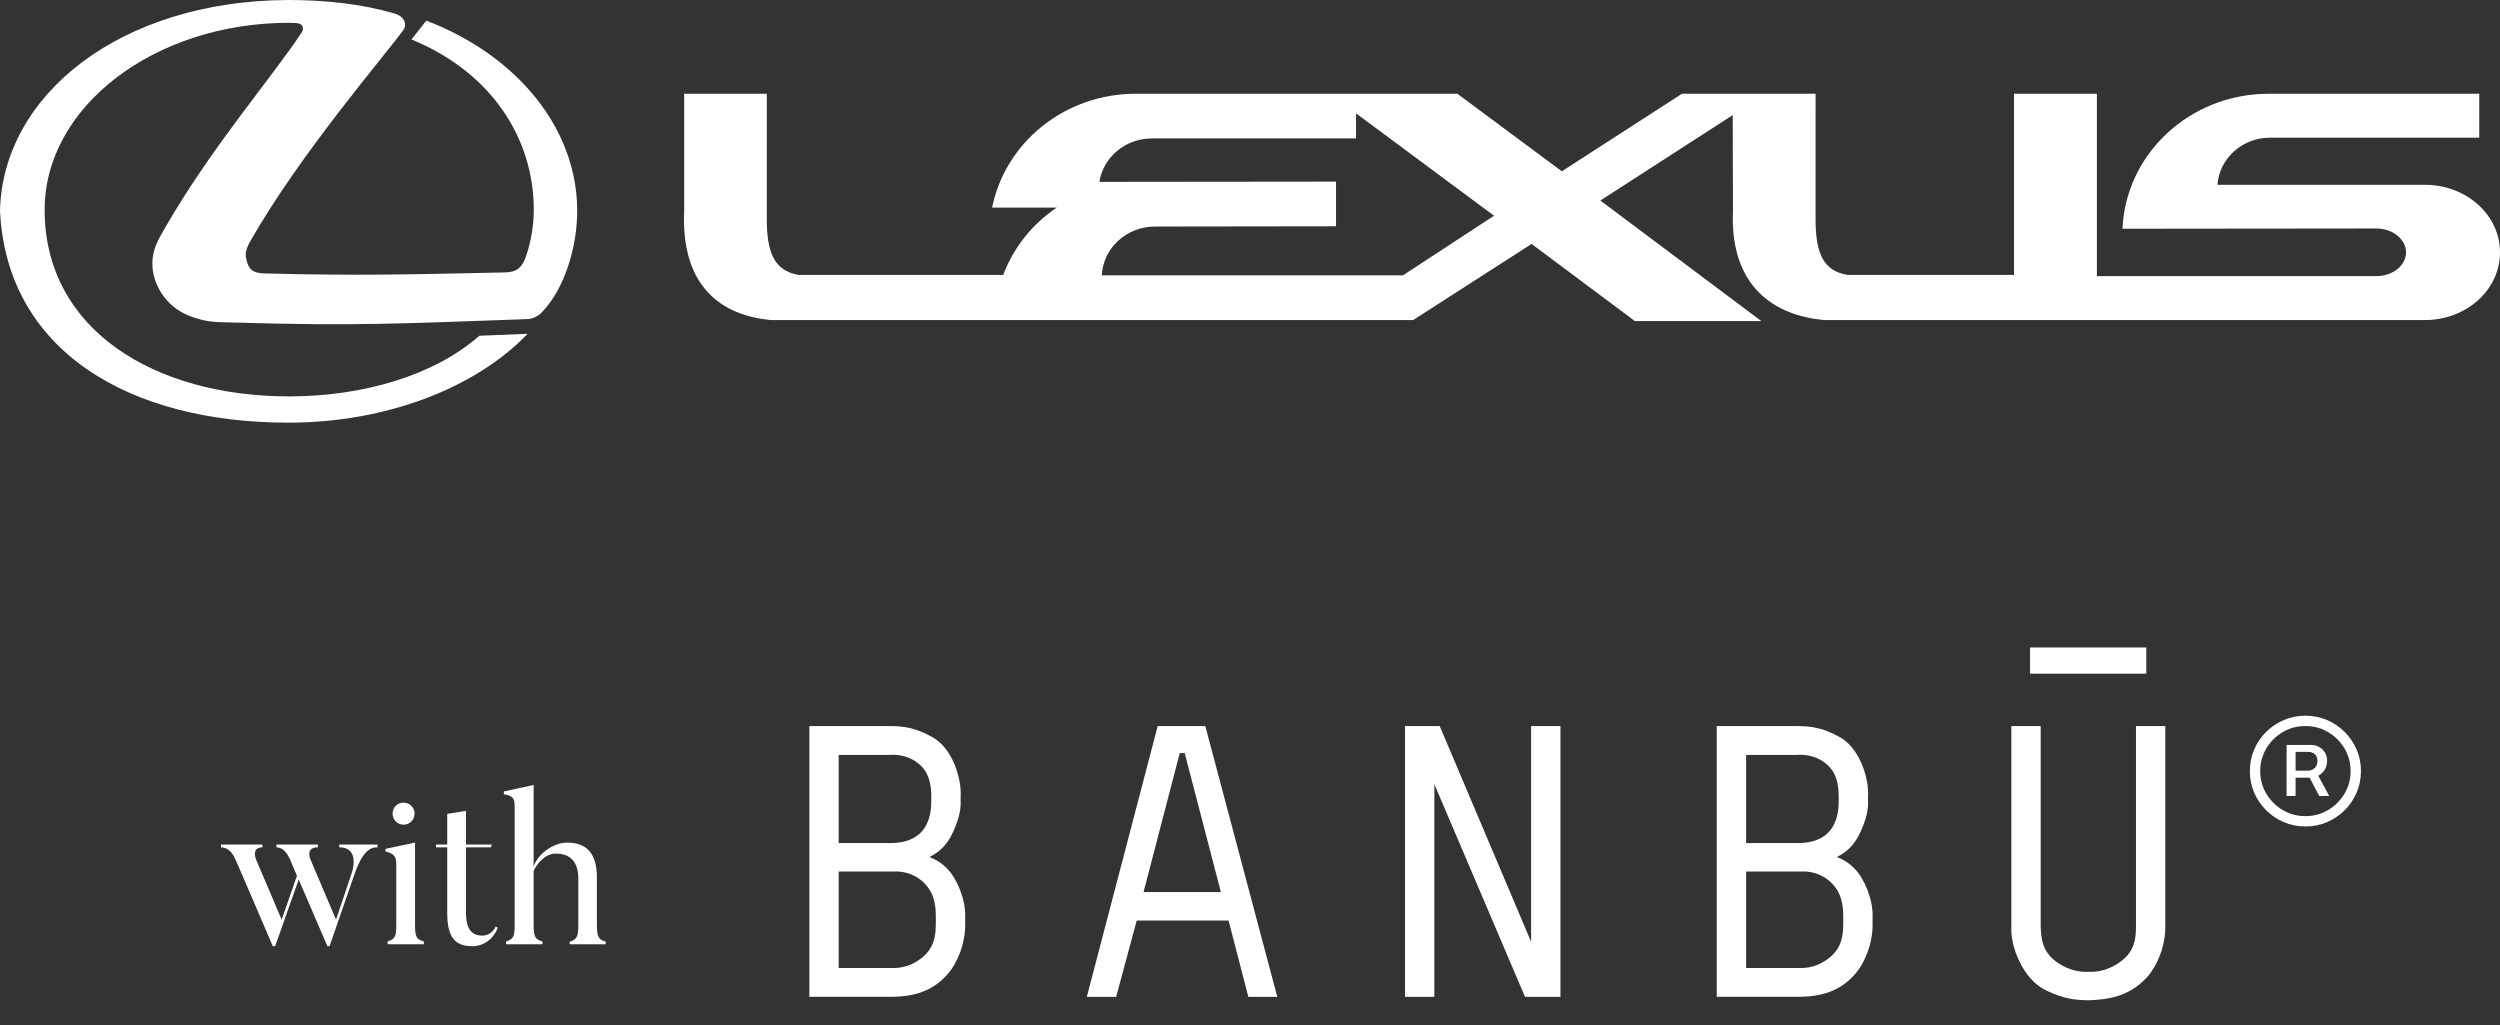
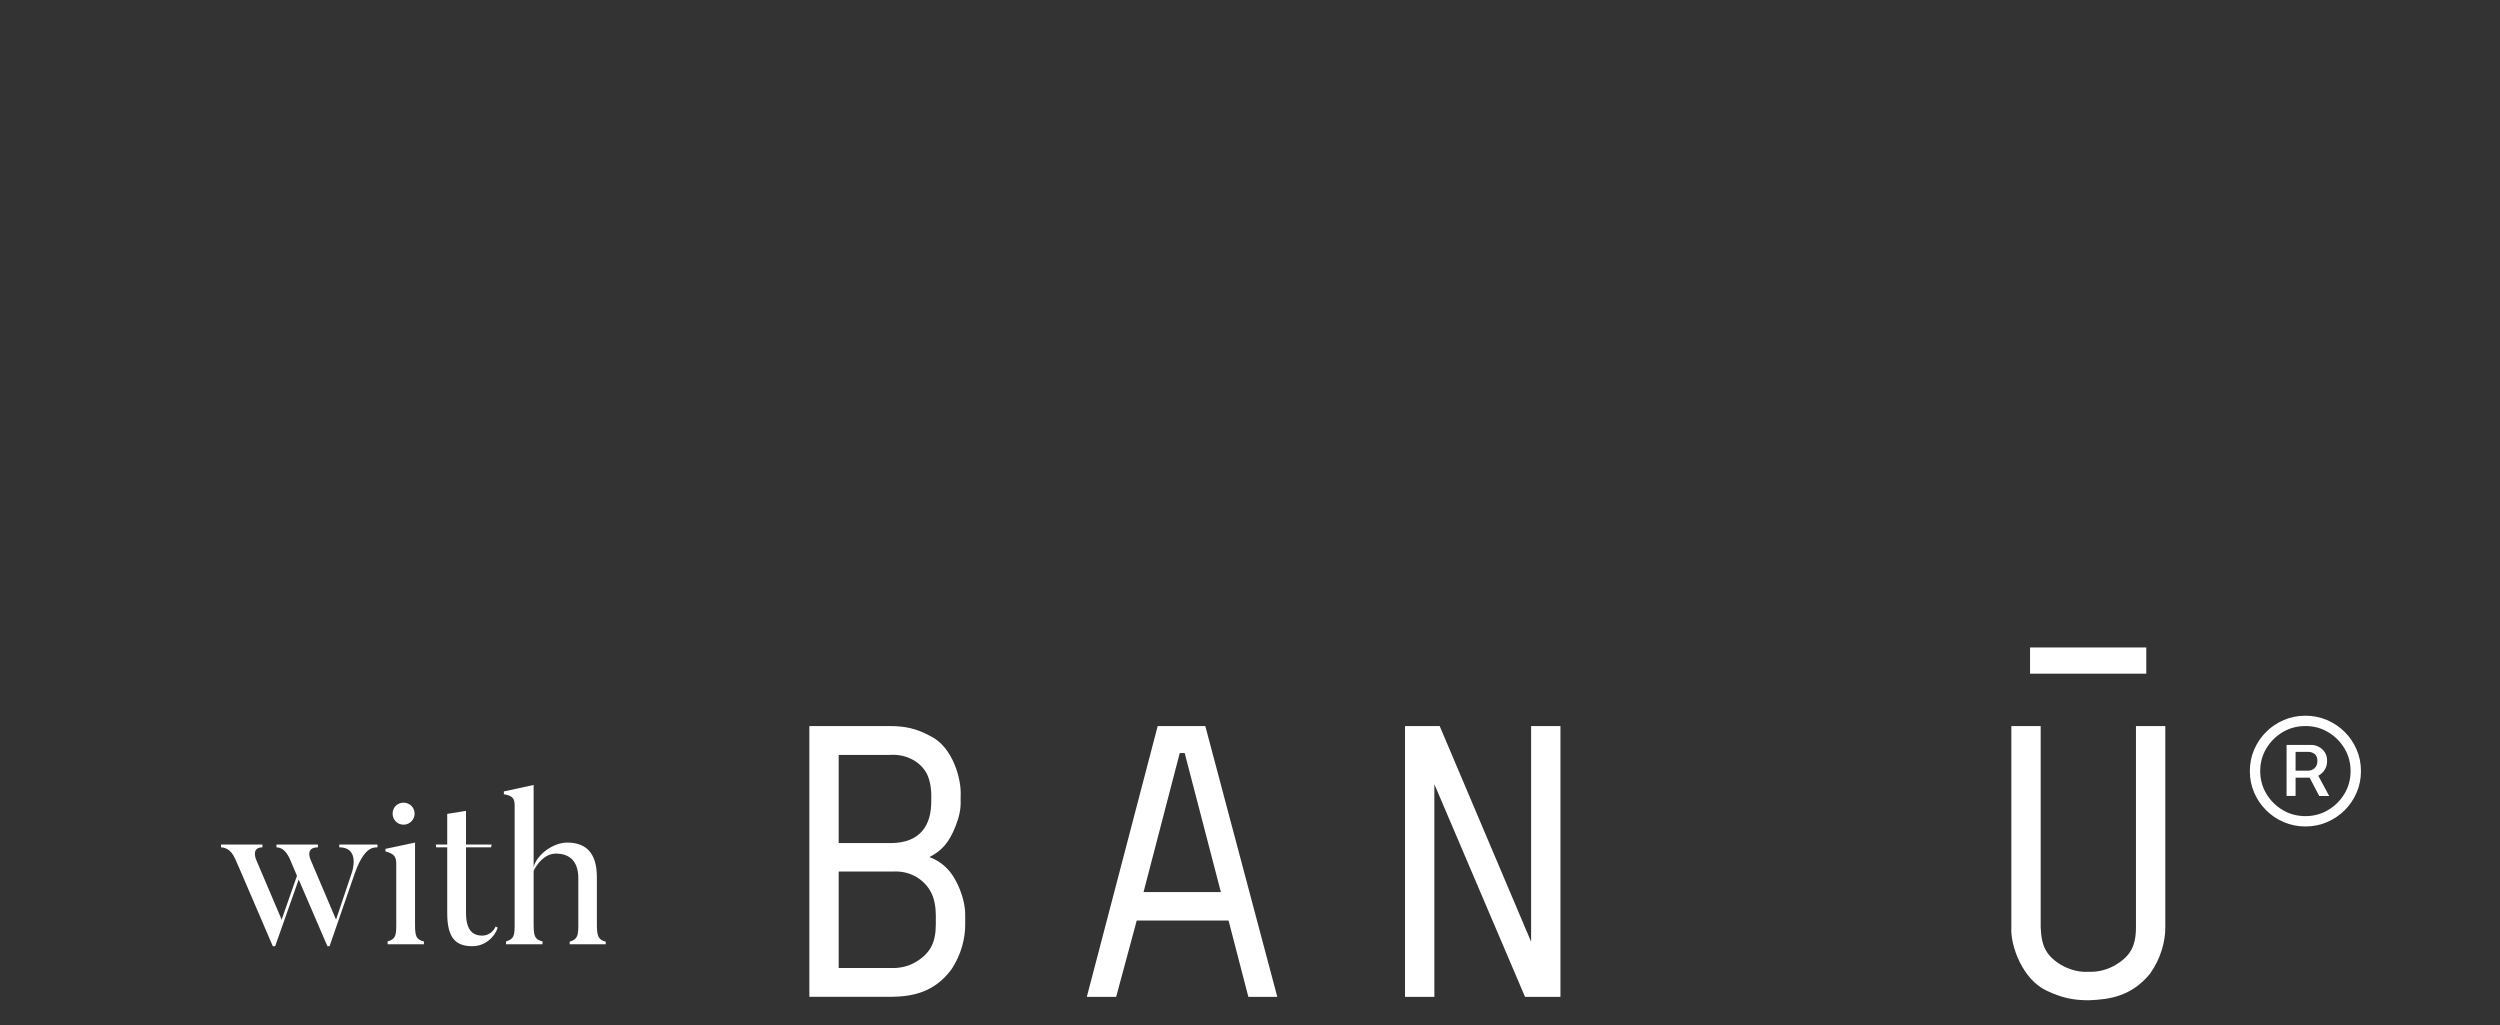
<svg xmlns="http://www.w3.org/2000/svg" fill="none" viewBox="0 0 278 114" height="114" width="278">
  <rect x="0" y="0" width="278" height="114" fill="#333333" stroke="none" />
  <path fill="white" d="M37.727 93.912H41.975V94.224C41.375 94.224 40.439 94.32 39.431 97.176L36.647 105.216H36.407L33.215 97.8L30.599 105.216H30.335C26.399 96 26.135 95.472 26.135 95.472C25.631 94.344 24.935 94.248 24.575 94.224V93.912H29.183V94.224C27.839 94.224 28.511 95.664 28.511 95.664L31.319 102.264L33.023 97.392C32.303 95.664 32.207 95.472 32.207 95.472C31.679 94.344 31.103 94.248 30.743 94.224V93.912H35.351V94.224C33.815 94.224 34.583 95.712 34.583 95.712L37.367 102.264L39.119 97.056C39.119 97.056 40.127 94.224 37.727 94.224V93.912ZM44.88 91.704C44.184 91.704 43.656 91.152 43.656 90.48C43.656 89.784 44.184 89.256 44.88 89.256C45.552 89.256 46.104 89.784 46.104 90.48C46.104 91.152 45.552 91.704 44.88 91.704ZM47.136 104.688V105H43.104V104.688C44.016 104.424 44.064 103.992 44.064 102.768V96.12C44.064 95.28 43.872 94.944 42.864 94.68V94.392L46.152 93.696V102.768C46.152 104.112 46.272 104.472 47.136 104.688ZM55.107 103.032L55.347 103.152C55.011 104.208 53.931 105.216 52.539 105.216C50.787 105.216 49.731 104.448 49.731 101.544V94.224H48.507L48.459 93.912H49.731V90.504L51.819 90.168V93.912H54.675L54.603 94.224H51.819V101.472C51.819 103.392 52.515 104.04 53.643 104.04C54.339 104.04 54.915 103.536 55.107 103.032ZM67.356 104.712V105H63.349V104.712C64.26 104.448 64.308 103.992 64.308 102.768V97.656C64.308 95.928 63.492 94.92 61.812 94.92C60.612 94.92 59.724 96.024 59.34 96.84V102.768C59.34 104.088 59.461 104.472 60.325 104.688V105H56.269V104.688C57.181 104.424 57.228 103.992 57.228 102.768V89.616C57.228 88.776 57.013 88.488 56.029 88.32V88.008L59.34 87.288V96.408C59.7 95.04 61.501 93.696 63.06 93.696C65.028 93.696 66.373 94.68 66.373 97.56V102.768C66.373 104.088 66.516 104.496 67.356 104.712Z" />
  <g clip-path="url(#clip0_3145_368)">
    <path fill="white" d="M107.33 102.868C107.33 104.221 106.946 106.12 105.758 107.85C103.853 110.382 101.436 110.806 99.151 110.847H90V80.74H98.941C100.632 80.74 101.865 80.995 103.432 81.837C105.932 83.021 106.95 86.651 106.823 88.55V89.055C106.864 89.943 106.653 90.873 106.27 91.843C105.548 93.701 104.698 94.63 103.346 95.304C104.15 95.6 104.83 96.064 105.338 96.611C106.398 97.667 107.371 99.99 107.33 101.848V102.859V102.868ZM103.56 88.595C103.56 87.539 103.391 86.737 103.094 86.104C102.459 84.797 100.851 83.782 98.859 83.95H93.262V93.751H99.106C102.281 93.71 103.597 91.852 103.556 88.978V88.6L103.56 88.595ZM104.067 101.898C104.067 100.842 103.898 99.999 103.601 99.366C102.966 98.013 101.44 96.788 99.279 96.916H93.262V107.641H99.065C100.042 107.682 100.97 107.472 101.774 107.008C103.428 106.038 104.063 104.854 104.063 102.786V101.898H104.067Z" />
    <path fill="white" d="M138.818 110.852L136.616 102.363H126.405L124.116 110.852H120.854L128.735 80.74H134.03L142.035 110.852H138.814H138.818ZM131.741 83.741H131.188L127.163 99.198H135.762L131.737 83.741H131.741Z" />
    <path fill="white" d="M169.584 110.852L159.5 87.202V110.852H156.238V80.74H160.094L170.26 104.726V80.74H173.522V110.852H169.584Z" />
-     <path fill="white" d="M208.232 102.868C208.232 104.221 207.848 106.12 206.66 107.85C204.755 110.382 202.338 110.806 200.054 110.847H190.902V80.74H199.844C201.534 80.74 202.768 80.995 204.335 81.837C206.834 83.021 207.853 86.651 207.725 88.55V89.055C207.766 89.943 207.556 90.873 207.172 91.843C206.45 93.701 205.6 94.63 204.248 95.304C205.052 95.6 205.733 96.064 206.24 96.611C207.3 97.667 208.273 99.99 208.232 101.848V102.859V102.868ZM204.463 88.595C204.463 87.539 204.294 86.737 203.997 86.104C203.362 84.797 201.753 83.782 199.761 83.95H194.169V93.751H200.013C203.188 93.71 204.504 91.852 204.463 88.978V88.6V88.595ZM204.97 101.898C204.97 100.842 204.801 99.999 204.504 99.366C203.869 98.013 202.343 96.788 200.182 96.916H194.169V107.641H199.972C200.949 107.682 201.877 107.472 202.681 107.008C204.335 106.038 204.97 104.854 204.97 102.786V101.898Z" />
    <path fill="white" d="M240.781 103.164C240.781 104.644 240.315 106.543 239.086 108.274C237.012 110.806 234.554 111.148 232.265 111.229C230.575 111.229 229.3 110.974 227.605 110.173C224.932 108.948 223.538 105.191 223.662 103.119V80.739H226.924V103.123C226.965 104.18 227.134 105.068 227.518 105.701C228.235 107.008 230.314 108.192 232.224 108.064C233.197 108.105 234.129 107.896 235.02 107.431C236.843 106.42 237.519 105.277 237.519 103.123V80.739H240.781V103.164ZM225.741 74.915V72H238.666V74.915H225.741Z" />
    <path fill="white" d="M256.361 91.902C255.506 91.902 254.707 91.742 253.962 91.423C253.217 91.105 252.559 90.663 251.993 90.098C251.426 89.533 250.983 88.882 250.663 88.135C250.343 87.388 250.184 86.596 250.184 85.744C250.184 84.893 250.343 84.096 250.663 83.353C250.983 82.611 251.426 81.955 251.993 81.391C252.559 80.826 253.213 80.384 253.962 80.065C254.707 79.747 255.511 79.587 256.361 79.587C257.21 79.587 258.015 79.747 258.759 80.065C259.504 80.384 260.162 80.826 260.729 81.391C261.295 81.955 261.738 82.611 262.058 83.353C262.378 84.096 262.538 84.897 262.538 85.744C262.538 86.591 262.378 87.393 262.058 88.135C261.738 88.878 261.295 89.533 260.729 90.098C260.162 90.663 259.504 91.105 258.759 91.423C258.015 91.742 257.215 91.902 256.361 91.902ZM256.361 90.754C257.288 90.754 258.129 90.526 258.887 90.075C259.646 89.624 260.253 89.019 260.706 88.263C261.158 87.507 261.386 86.664 261.386 85.744C261.386 84.824 261.158 83.982 260.706 83.226C260.253 82.47 259.646 81.864 258.887 81.413C258.129 80.963 257.284 80.735 256.361 80.735C255.438 80.735 254.593 80.963 253.834 81.413C253.076 81.864 252.468 82.47 252.016 83.226C251.563 83.982 251.335 84.824 251.335 85.744C251.335 86.664 251.563 87.507 252.016 88.263C252.468 89.019 253.076 89.624 253.834 90.075C254.593 90.526 255.438 90.754 256.361 90.754ZM254.268 88.513V82.834H257C257.288 82.834 257.567 82.903 257.836 83.039C258.106 83.176 258.33 83.376 258.508 83.64C258.686 83.904 258.773 84.228 258.773 84.615C258.773 85.002 258.682 85.33 258.499 85.612C258.316 85.89 258.083 86.104 257.804 86.254C257.526 86.405 257.233 86.478 256.936 86.478H254.821V85.699H256.676C256.936 85.699 257.174 85.603 257.384 85.416C257.594 85.23 257.695 84.961 257.695 84.61C257.695 84.26 257.59 83.996 257.384 83.841C257.174 83.686 256.95 83.609 256.703 83.609H255.269V88.509H254.273L254.268 88.513ZM257.585 85.876L259.006 88.513H257.896L256.516 85.876H257.59H257.585Z" />
  </g>
-   <path fill="white" d="M32.848 2.563C33.859 2.591 33.751 3.298 33.584 3.542C30.602 8.161 23.555 16.295 18.424 25.218C17.575 26.664 16.942 27.728 16.942 29.315C16.942 31.466 18.291 34.01 21.001 35.101C22.783 35.812 23.905 35.834 25.829 35.861C40.112 36.301 45.837 35.917 58.618 35.485C59.356 35.483 60.042 34.988 60.289 34.689C62.76 32.124 64.184 27.512 64.184 23.443C64.184 14.381 57.629 6.218 47.403 2.292L45.762 4.388C54.724 8.076 59.356 15.443 59.356 23.332C59.356 25.108 59.053 26.827 58.506 28.469C58.1 29.614 57.601 30.271 56.149 30.293C45.734 30.515 39.837 30.678 29.394 30.404C28.047 30.377 27.612 29.887 27.393 28.825C27.226 28.195 27.365 27.673 27.801 26.882C33.34 17.113 42.988 5.946 44.882 3.298C45.242 2.809 45.073 1.822 43.838 1.496C40.223 0.432 36.167 0 32.054 0C13.435 0.075 0.302 10.502 0 23.443C0.746 38.977 14.312 47 32.054 47C42.911 47 52.856 43.179 58.675 37.119L53.3 37.335C48.336 41.731 40.384 44.08 32.16 44.08C17.169 44.08 4.964 36.658 4.964 23.332C4.964 11.871 17.167 2.535 32.16 2.535L32.848 2.563ZM156 30.62L166.14 23.99L150.792 12.606V15.393H128.088C125.126 15.393 122.688 17.491 122.247 20.223L148.567 20.195V25.163L128.444 25.191C125.265 25.191 122.661 27.595 122.521 30.62H156ZM252.417 15.31H275.692V10.425H252.286C243.533 10.425 236.38 17.085 236.022 25.436L264.237 25.407C266.069 25.407 267.549 26.609 267.549 28.057C267.549 29.531 266.067 30.705 264.237 30.705L233.173 30.703V10.425H223.96V30.571H205.458C202.742 30.131 201.891 28.168 201.891 24.345L201.893 10.425H187.036L173.678 19.048L162.056 10.425H126.305C118.381 10.425 111.776 15.855 110.322 23.087H117.504C114.794 24.917 112.709 27.512 111.557 30.573L88.826 30.571C86.146 30.131 85.267 28.168 85.267 24.345L85.269 10.425H76.081V23.416C75.695 32.019 80.382 35.101 85.73 35.59L157.15 35.588L170.31 27.126L181.799 35.701H195.857L177.96 22.299L192.678 12.8L192.706 23.416C192.328 32.019 197.476 35.101 202.826 35.59L269.662 35.588C274.268 35.588 278 32.234 278 28.057C278 23.905 274.266 20.551 269.662 20.551H246.578C246.795 17.63 249.322 15.31 252.417 15.31Z" clip-rule="evenodd" fill-rule="evenodd" />
  <defs>
    <clipPath id="clip0_3145_368">
      <rect transform="translate(90 72)" fill="white" height="39.23" width="172.534" />
    </clipPath>
  </defs>
</svg>